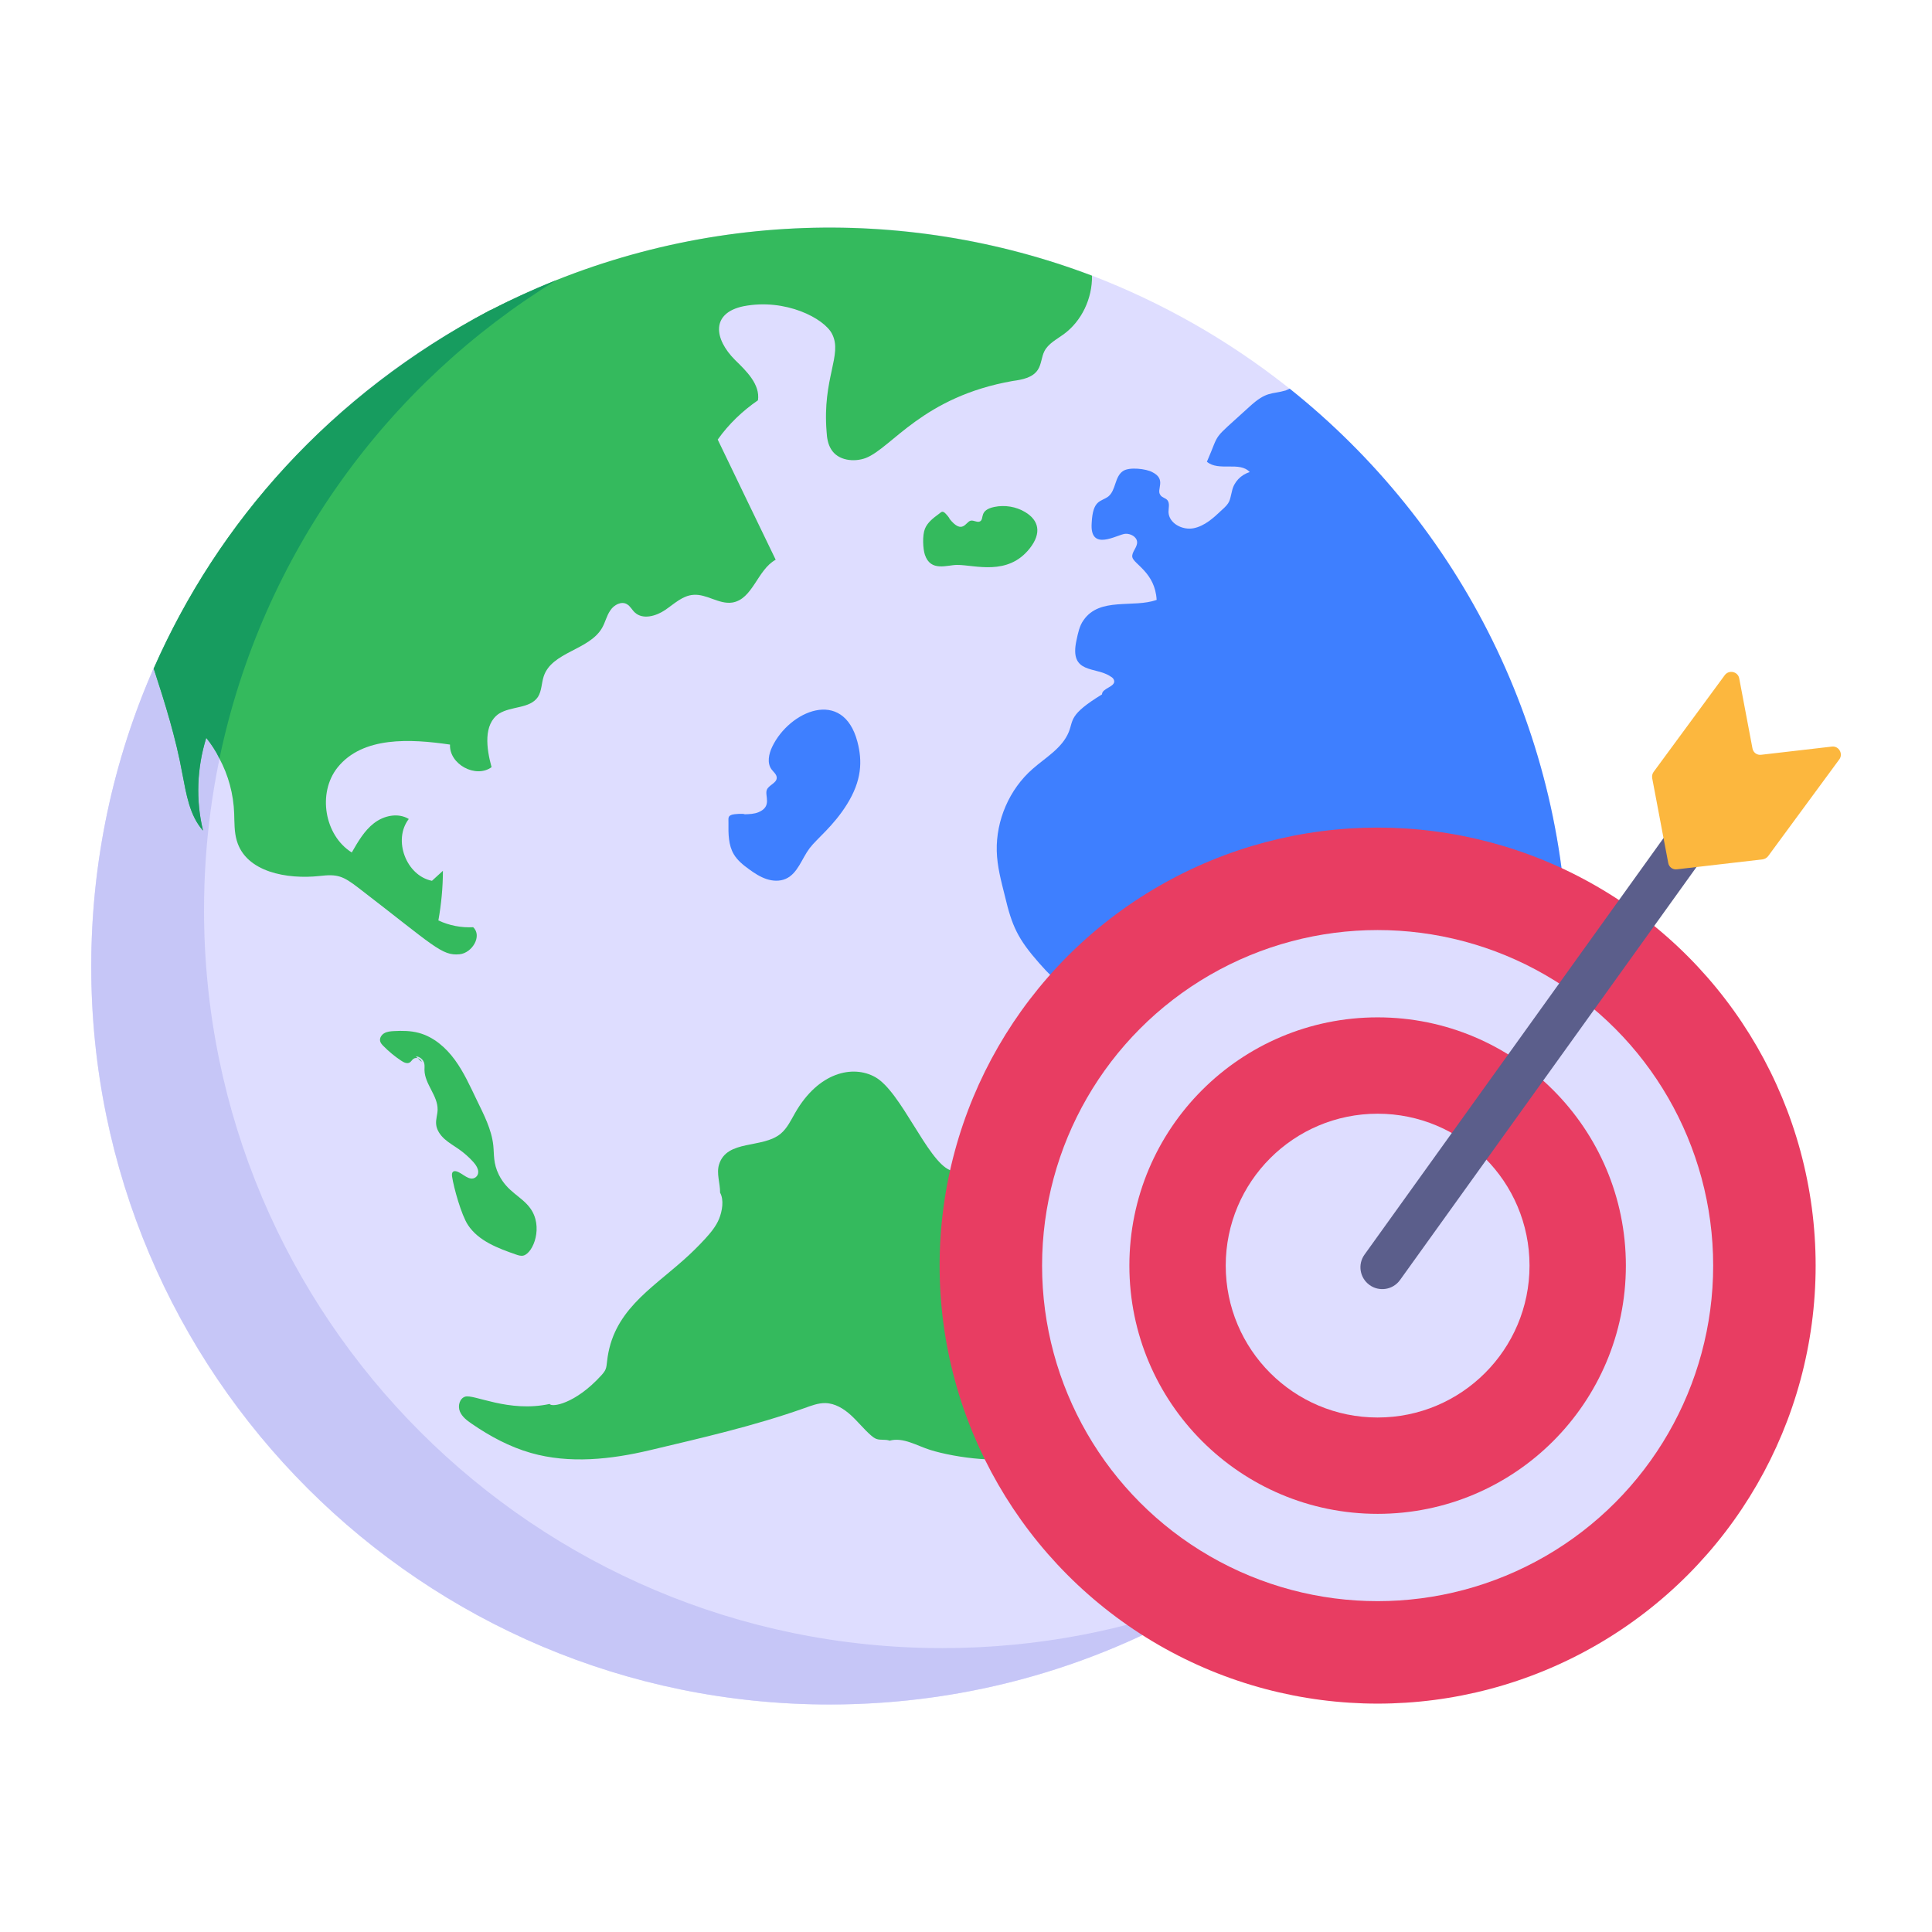
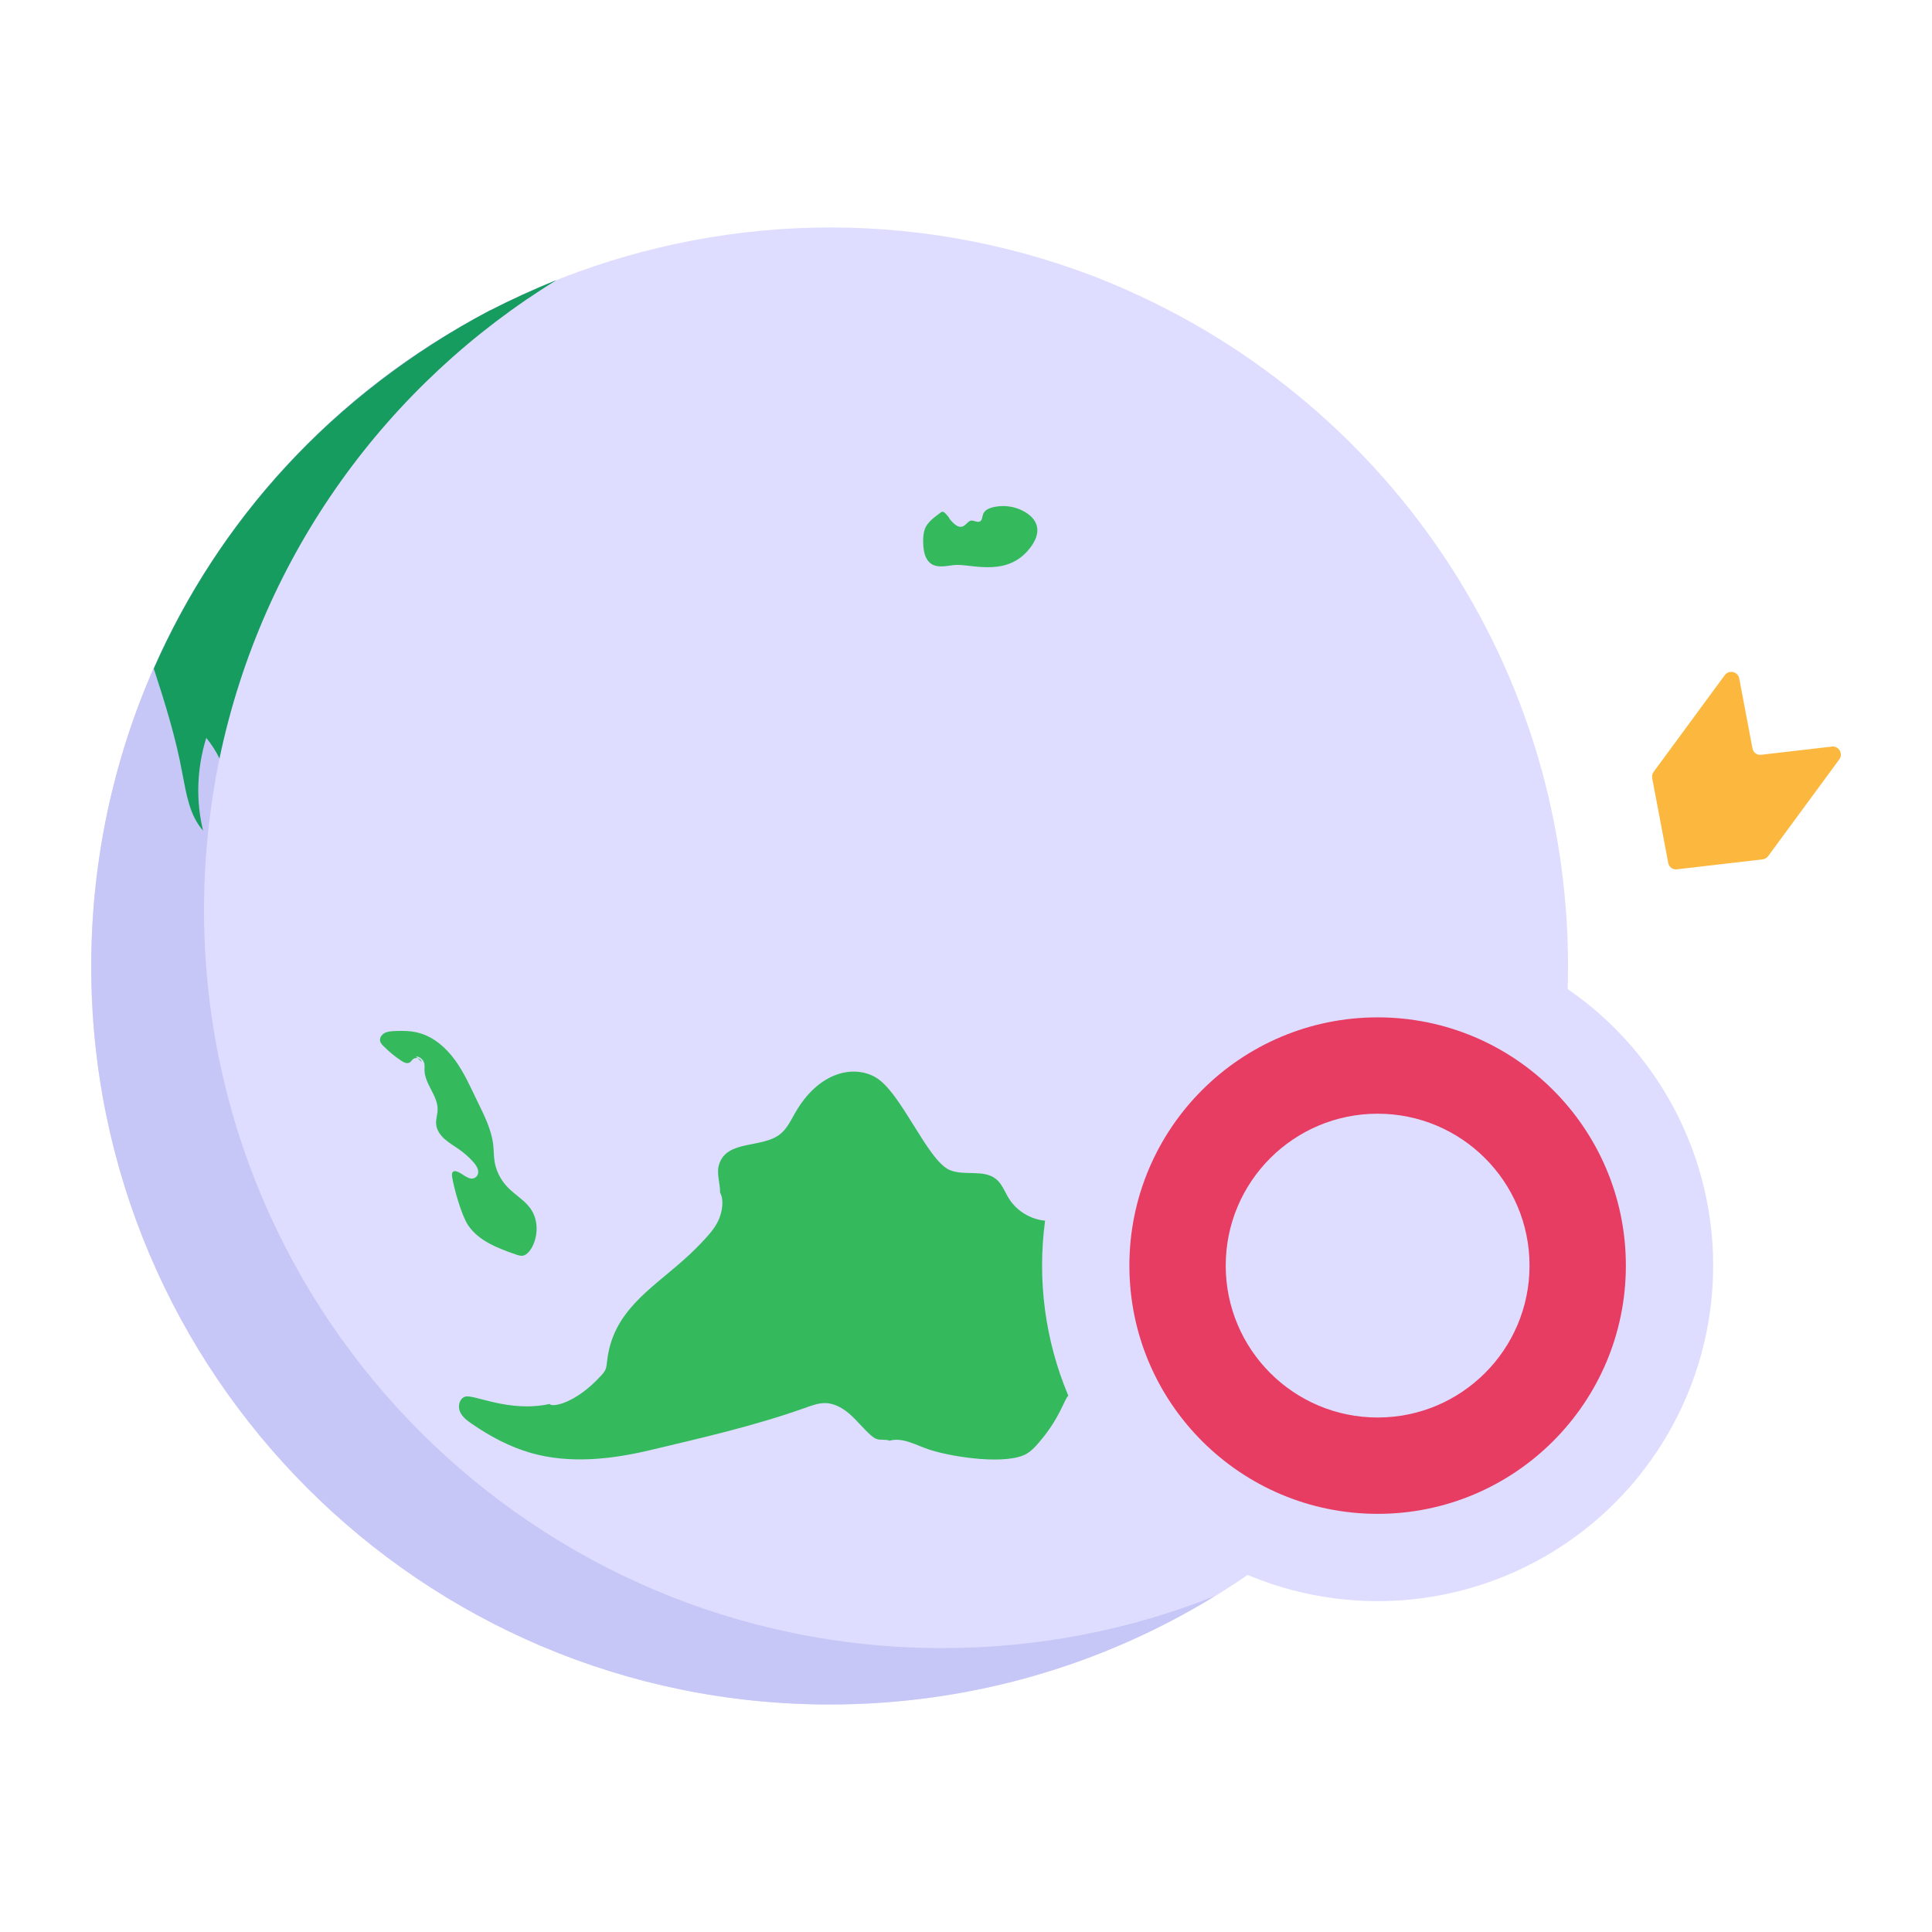
<svg xmlns="http://www.w3.org/2000/svg" id="Layer_1" height="512" viewBox="0 0 53 53" width="512">
  <g id="_x38_1">
    <g>
      <g>
        <g>
          <g>
            <path d="m43.015 26.513c0 4.283-1.359 8.61-4.102 12.215-3.697 4.882-9.562 8.032-16.155 8.032-11.182 0-20.257-9.065-20.257-20.247 0-2.907.618-5.672 1.712-8.174 4.374-9.918 15.731-14.584 25.747-10.777 7.746 2.979 13.056 10.384 13.056 18.951z" fill="#deddff" />
          </g>
        </g>
        <g>
          <g>
            <path d="m33.332 43.78c-3.075 1.891-6.698 2.978-10.576 2.978-11.177 0-20.252-9.066-20.252-20.243 0-2.907.61-5.673 1.705-8.173 2.138-4.842 6.114-8.694 11.054-10.656-5.844 3.586-9.666 9.996-9.666 17.283 0 11.177 9.074 20.243 20.252 20.243 2.642 0 5.169-.504 7.484-1.431z" fill="#c6c6f7" />
          </g>
        </g>
        <g>
          <g>
            <path d="m30.422 37.652c.148-.409.532-.73.568-1.164.059-.706-.806-1.157-.959-1.849-.082-.368.023-.83-.271-1.067-.254-.205-.624-.087-.95-.08-.45.01-.897-.233-1.134-.615-.112-.181-.184-.395-.348-.529-.339-.279-.867-.081-1.272-.25-.62-.26-1.337-2.154-2.048-2.551-.609-.34-1.554-.139-2.196.984-.115.201-.217.419-.394.568-.5.418-1.478.151-1.693.848-.076.248.033.513.029.772.112.197.058.507-.027.716-.086.21-.235.387-.388.554-.184.2-.377.39-.58.57-.93.828-1.956 1.425-2.105 2.784-.021.196-.028.244-.16.389-.716.787-1.367.882-1.414.782-1.132.247-2.086-.279-2.323-.199-.151.051-.202.255-.142.403s.195.25.327.34c.498.343 1.039.634 1.621.8 1.059.303 2.195.179 3.266-.075 1.419-.337 2.863-.666 4.238-1.154.188-.067.379-.143.578-.138.262.006.501.153.695.329.194.176.357.385.554.557.045.039.093.077.149.097.115.042.248.003.362.048.368-.104.75.14 1.115.254.683.214 2.128.416 2.655.098.113-.068.206-.165.293-.264.615-.7.72-1.215.84-1.323.041-.037.094-.056.144-.076.383-.152.831-.173.971-.56z" fill="#34ba5d" />
          </g>
        </g>
        <g>
          <g>
-             <path d="m29.957 7.562c.009.627-.283 1.246-.778 1.608-.194.141-.424.256-.53.468-.079.159-.079.353-.177.504-.141.221-.433.274-.689.309-2.469.433-3.315 1.83-4.029 2.112-.327.124-.769.071-.954-.239-.088-.141-.115-.309-.124-.477-.121-1.478.445-2.112.15-2.686-.21-.421-1.273-.985-2.43-.76-.893.186-.816.89-.23 1.476.318.309.689.672.627 1.104-.424.292-.804.654-1.104 1.078.53 1.104 1.06 2.2 1.59 3.296-.504.274-.627 1.087-1.193 1.175-.362.053-.698-.239-1.06-.212-.3.018-.53.247-.778.415-.247.168-.61.274-.831.071-.08-.071-.124-.177-.221-.23-.15-.088-.353.018-.451.168-.106.15-.141.336-.23.486-.353.61-1.378.654-1.599 1.325-.062.186-.053.398-.159.566-.221.327-.733.247-1.069.459-.433.292-.345.954-.203 1.467-.433.318-1.166-.08-1.14-.619-1.087-.159-2.395-.23-3.084.627-.557.698-.362 1.864.389 2.333.168-.292.345-.601.61-.804.274-.212.663-.292.954-.115-.442.574-.071 1.555.636 1.696.097-.088.194-.177.3-.274 0 .459-.044.91-.124 1.361.3.141.627.203.954.186.256.239-.027.707-.371.742-.491.049-.698-.225-2.774-1.82-.426-.329-.577-.385-1.069-.327-.892.097-2.023-.106-2.271-.972-.071-.239-.062-.495-.071-.742-.018-.53-.159-1.051-.406-1.511-.097-.203-.221-.389-.362-.566-.256.822-.292 1.714-.088 2.545-.371-.415-.459-1.007-.566-1.555-.177-.981-.477-1.944-.786-2.889 1.77-4.023 4.838-7.5 9.216-9.825.009 0 .018-.009.026-.009 5.372-2.767 11.369-2.891 16.496-.945z" fill="#34ba5d" />
-           </g>
+             </g>
        </g>
        <g>
          <g>
            <path d="m11.57 29.133c-.022-.096-.157-.143-.234-.082-.035.028-.057.071-.095.095-.072.044-.163-0-.233-.047-.178-.118-.343-.254-.492-.406-.037-.037-.074-.078-.087-.129-.022-.086.036-.177.114-.221.077-.044.169-.052.258-.057.232-.013.467-.011.691.05.404.109.739.401.986.739s.419.724.601 1.101c.194.401.407.806.454 1.249.026.252-.005.484.151.8.234.474.611.583.857.913.375.505.091 1.232-.179 1.305-.068.019-.14-.005-.207-.028-.497-.173-1.029-.372-1.318-.811-.182-.276-.389-1.022-.435-1.328-.019-.127.036-.164.118-.143.168.042.356.292.531.161.09-.068.114-.219-.068-.419-.118-.13-.251-.248-.395-.349-.132-.093-.274-.173-.393-.28-.12-.108-.219-.251-.231-.412-.01-.13.037-.257.041-.387.011-.388-.355-.706-.36-1.094-.001-.06.008-.121-.006-.18-.024-.106-.124-.189-.232-.194" fill="#34ba5d" />
          </g>
        </g>
        <g>
          <g>
-             <path d="m43.015 26.513c0 1.378-.142 2.725-.405 4.031-.03.04-.041.091-.03.152-.02.081-.03.162-.061.243-.363 2.007-1.63 5.191-3.545 7.708-.02.03-.04.051-.061.081-.456-.152-.891-.314-1.033-.334-1.197-.147-1.546-.485-2.097-1.256-.134-.19-.39-.53-.527-.83-.162-.355-.243-.739-.324-1.134-.071-.375-.152-.75-.233-1.124-.041-.223-.091-.446-.081-.668.02-.304.142-.598.182-.912.101-.739-.273-1.459-.659-2.097-.121-.203-.253-.415-.334-.638-.294-.75-3.019 1.023-2.827.233-.192-.192.399-.833.135-.893-.172-.041-.354-.02-.537 0-.628.081.838-2.044.21-1.973-1.481.201-1.773-.11-2.279-.679-.587-.667-.747-1.015-.942-1.843-.101-.405-.213-.81-.223-1.236-.02-.841.344-1.691.982-2.249.355-.314.81-.567.993-1.013.135-.336-.002-.473.912-1.033 0-.172.364-.203.334-.375-.01-.051-.05-.091-.091-.111-.406-.29-1.153-.051-.942-1.003.041-.192.081-.395.193-.547.444-.644 1.371-.326 2.005-.557-.042-.752-.629-.977-.668-1.175-.02-.142.142-.263.132-.415-.01-.142-.182-.233-.324-.223-.217.016-.979.51-.922-.294.031-.652.253-.577.456-.729.213-.172.172-.547.405-.699.177-.118.637-.059.8.03.402.201.104.474.223.628.041.071.142.081.193.142.071.091.03.213.03.324.01.314.385.506.689.446.304-.061.547-.284.77-.496.238-.212.214-.249.284-.527.051-.243.243-.446.486-.517-.273-.304-.851-.01-1.175-.284.379-.868.091-.528 1.155-1.499.485-.45.619-.343 1.003-.456.041-.02.081-.03.111-.051 4.659 3.717 7.637 9.43 7.637 15.851z" fill="#3e7fff" />
-           </g>
+             </g>
        </g>
        <g>
          <g>
            <path d="m26.049 14.234c.355.443.443.081.577.05.09-.021.194.067.269.013.107-.077-.037-.304.385-.391.285-.058.591-.009.84.14.38.227.461.575.13.996-.604.769-1.501.455-1.993.455-.273 0-.726.199-.885-.279-.055-.166-.072-.533.002-.714.071-.173.228-.293.379-.404.072-.053.089-.087.16-.036.026.019.134.14.137.171z" fill="#34ba5d" />
          </g>
        </g>
        <g>
          <g>
-             <path d="m20.431 22.338c.128-.004.259-.008.377-.057.385-.159.16-.46.23-.618.058-.132.267-.18.27-.324.002-.094-.088-.159-.143-.234-.128-.174-.075-.421.018-.617.47-.988 1.945-1.629 2.338-.141.142.539.118 1.069-.287 1.719-.374.601-.829.943-1.025 1.204-.216.287-.323.689-.65.837-.167.075-.362.065-.536.006-.173-.058-.328-.161-.476-.268-.159-.115-.316-.241-.416-.409-.15-.252-.151-.562-.147-.855.002-.14-.025-.194.105-.234.047-.015.301-.035.343-.009z" fill="#3e7fff" />
-           </g>
+             </g>
        </g>
        <g>
          <g>
            <path d="m15.263 7.686c-4.604 2.825-8.065 7.485-9.242 13.121-.097-.203-.221-.389-.362-.566-.256.822-.292 1.714-.088 2.545-.371-.415-.459-1.007-.566-1.555-.177-.981-.477-1.944-.786-2.889 1.77-4.023 4.838-7.5 9.216-9.825.009 0 .018-.009.026-.009.502-.259 1.19-.577 1.803-.822z" fill="#179c5f" />
          </g>
        </g>
      </g>
    </g>
    <g>
      <g>
        <g>
          <g>
-             <circle cx="37.792" cy="34.719" fill="#e83d62" r="12.016" />
-           </g>
+             </g>
        </g>
        <g>
          <g>
            <circle cx="37.792" cy="34.719" fill="#deddff" r="9.205" />
          </g>
        </g>
        <g>
          <g>
            <circle cx="37.792" cy="34.719" fill="#e83d62" r="6.81" />
          </g>
        </g>
        <g>
          <g>
            <circle cx="37.792" cy="34.719" fill="#deddff" r="4.167" />
          </g>
        </g>
      </g>
    </g>
    <g>
      <g>
        <g>
-           <path d="m37.57 35.251c-.269-.193-.33-.568-.136-.836l9.696-13.507c.193-.269.566-.332.836-.136.269.193.33.568.136.836l-9.696 13.507c-.195.271-.571.328-.836.136z" fill="#5b5e8b" />
-         </g>
+           </g>
      </g>
    </g>
    <g>
      <g>
        <g>
          <path d="m50.457 20.832-1.952 2.654c-.038.051-.094.08-.153.089l-2.345.272c-.118.018-.226-.061-.244-.18l-.439-2.32c-.009-.059.002-.121.039-.172l1.952-2.654c.113-.153.363-.101.397.091l.362 1.913c.018.118.126.198.244.18l1.934-.224c.193-.024.318.199.205.352z" fill="#fcb73e" />
        </g>
      </g>
    </g>
  </g>
</svg>